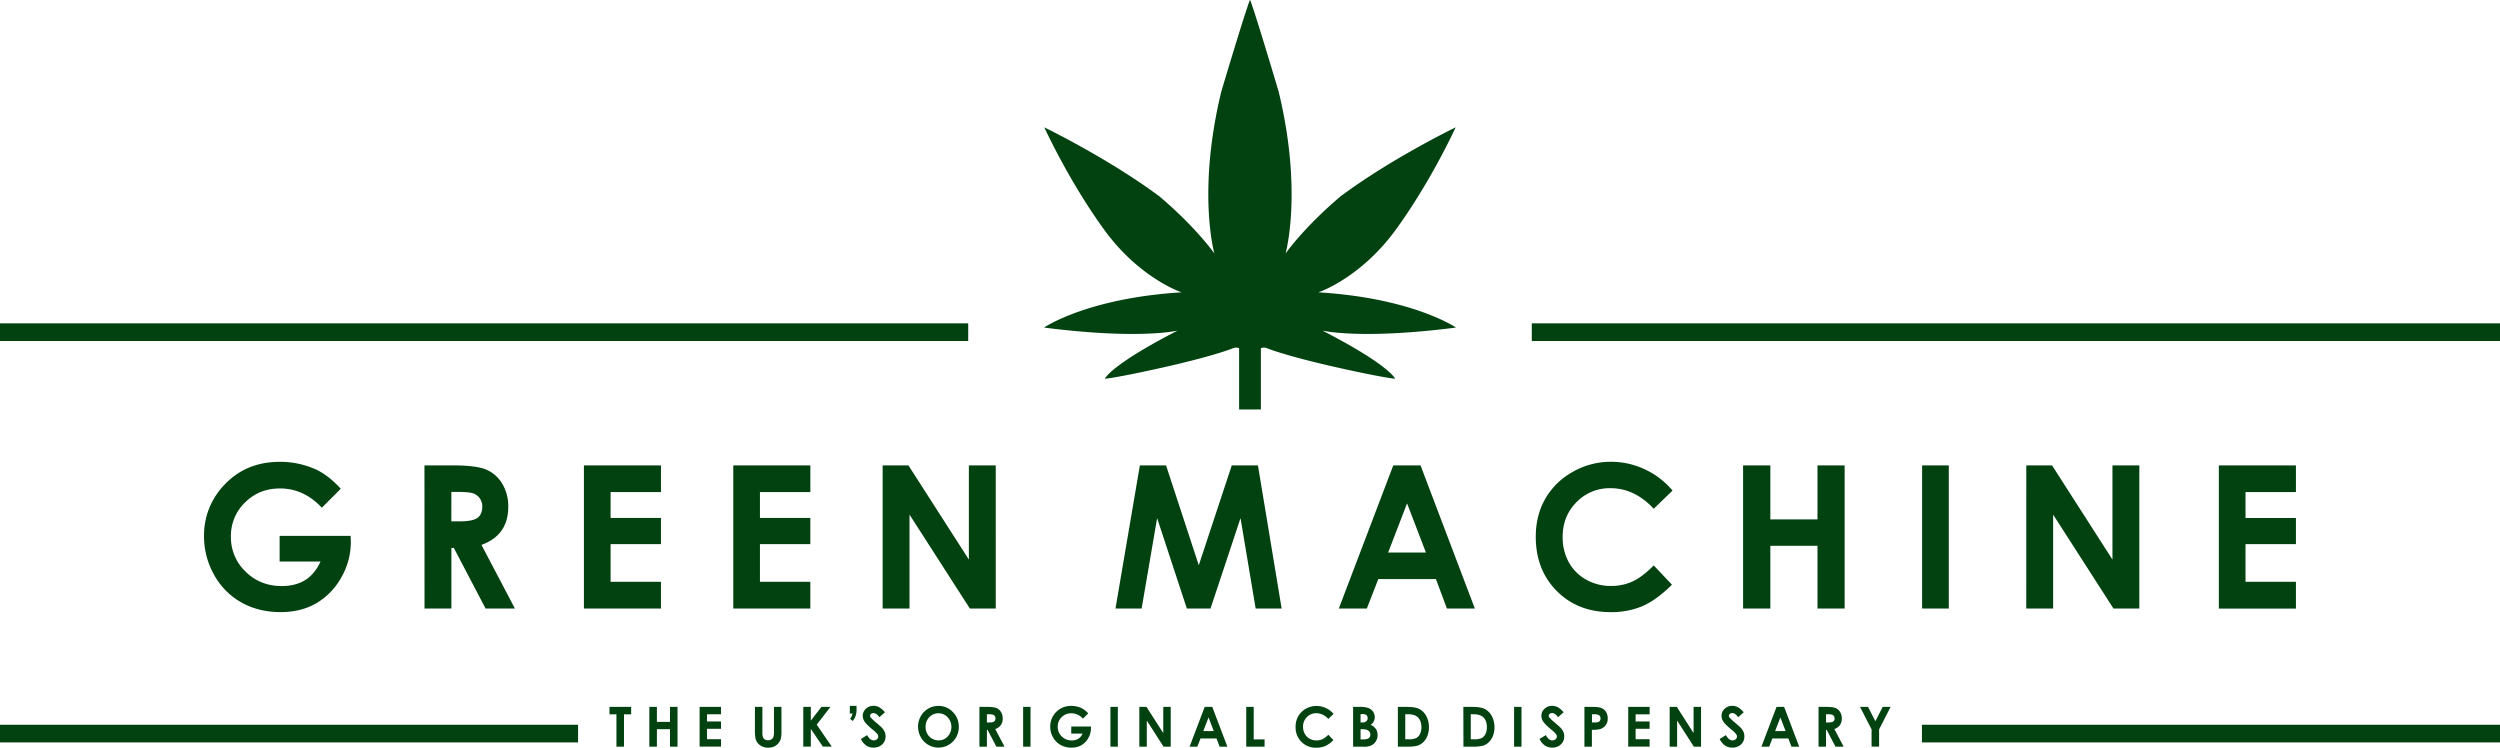
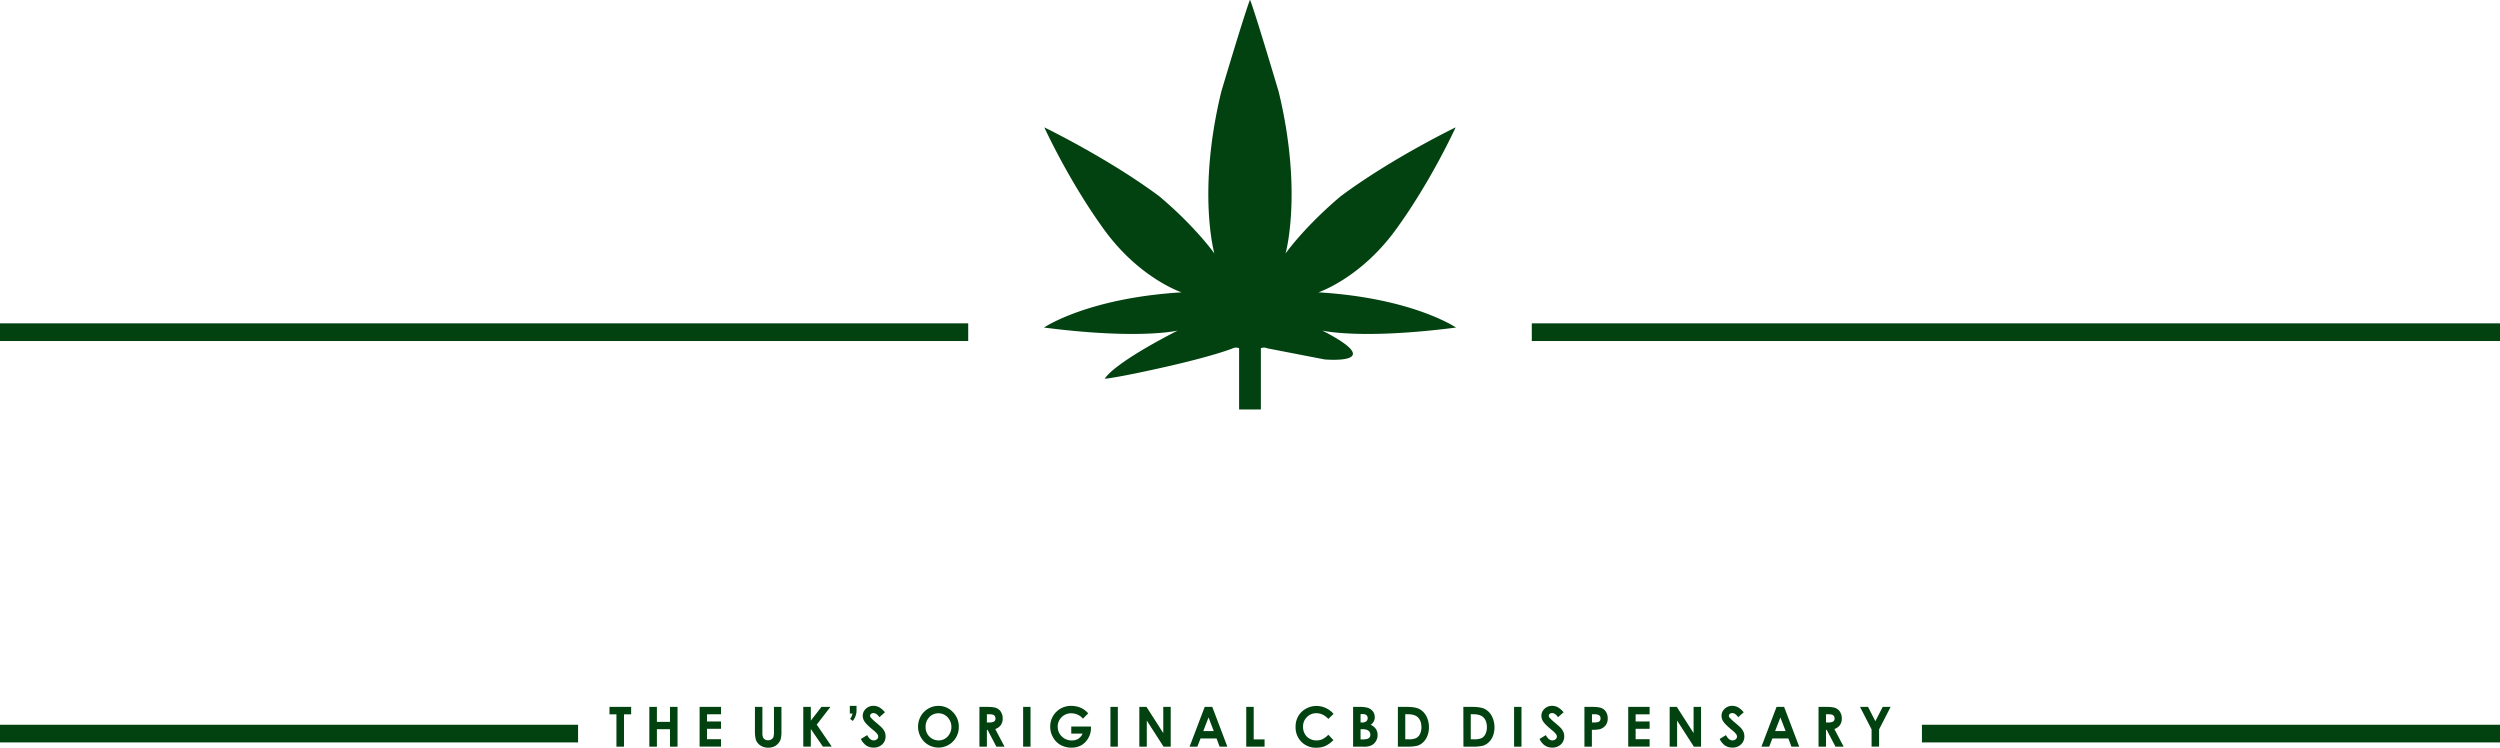
<svg xmlns="http://www.w3.org/2000/svg" id="Layer_1" data-name="Layer 1" viewBox="0 0 2046.2 611.93">
  <defs>
    <style>.cls-1{fill:#024210;}</style>
  </defs>
-   <path class="cls-1" d="M257.22,383.62q11.08,4.77,21.69,16.41l-15.49,15.53q-14.72-15.78-34.29-15.77-17.06,0-28.58,11.47A37.84,37.84,0,0,0,189,439.13,38.82,38.82,0,0,0,201,467.88q12,11.79,29.5,11.79,11.4,0,19.23-4.86t12.62-15.21H228.86v-21H287l.15,4.94a57.91,57.91,0,0,1-7.85,29.15,55.3,55.3,0,0,1-20.35,21Q246.46,501,229.65,501q-18,0-32.1-7.93a57.55,57.55,0,0,1-22.31-22.58A63.68,63.68,0,0,1,167,438.89a59.23,59.23,0,0,1,15.16-40.46Q200.19,378,229,378a70.5,70.5,0,0,1,28.2,5.66Zm90.19-2.71h23.31q19.15,0,27.27,3.46a28.13,28.13,0,0,1,13.07,11.51,35.71,35.71,0,0,1,4.94,19q0,11.55-5.46,19.31T394.08,446l27.38,52.09h-24l-26-49.62h-2v49.62h-22Zm22,45.8h6.9q10.49,0,14.44-2.8t4-9.27a11.4,11.4,0,0,0-2-6.67,10.87,10.87,0,0,0-5.25-4.08q-3.28-1.23-12.06-1.24h-6Zm108.51-45.8H541v21.82H499.76v21.19H541v21.42H499.76v30.83H541v21.9H477.92Zm122.26,0h63.08v21.82H622v21.19h41.24v21.42H622v30.83h41.24v21.9H600.18Zm122.25,0h21.11L793,458v-77.1h22V498.07H793.82l-49.39-76.86v76.86h-22Zm210.53,0h21.43l26.79,81.72,27-81.72h21.42L1049,498.07h-21.27l-12.39-74-24.56,74H971.42l-24.34-74-12.68,74H913Zm207.41,0h22.31l44.45,117.16h-22.86l-9-24.13h-47.15l-9.4,24.13H1095.8ZM1151.66,412l-15.5,40.22h30.92Zm217.28-10.47-15.39,14.87q-15.71-16.83-35.32-16.82A37.7,37.7,0,0,0,1290.32,411Q1279,422.51,1279,439.33a42.3,42.3,0,0,0,5,20.81,36.25,36.25,0,0,0,14.21,14.27,40.78,40.78,0,0,0,20.41,5.18,41.53,41.53,0,0,0,17.5-3.63q7.94-3.61,17.43-13.19l14.92,15.78q-12.81,12.66-24.2,17.57a65.39,65.39,0,0,1-26,4.9q-26.94,0-44.11-17.33T1257,439.29q0-17.52,7.82-31.14a58.43,58.43,0,0,1,22.39-21.9,62.42,62.42,0,0,1,31.39-8.29,64.72,64.72,0,0,1,27.53,6.13A65.86,65.86,0,0,1,1368.94,401.5Zm57.74-20.59H1449v44.2h38.57v-44.2h22.23V498.07h-22.23V446.7H1449v51.37h-22.32Zm146.53,0h21.84V498.07h-21.84Zm85.27,0h21.1L1729,458v-77.1h22V498.07h-21.16l-49.39-76.86v76.86h-22Zm157.6,0h63.09v21.82h-41.25v21.19h41.25v21.42h-41.25v30.83h41.25v21.9h-63.09Z" />
  <rect class="cls-1" y="264.65" width="792.46" height="14.46" />
  <rect class="cls-1" x="1253.74" y="264.65" width="792.46" height="14.46" />
  <rect class="cls-1" y="593.19" width="473.14" height="14.46" />
  <rect class="cls-1" x="1573.06" y="593.19" width="473.14" height="14.46" />
-   <path class="cls-1" d="M1082.3,270.56s30.8,7.64,109.41-2.46c0,0-35.24-24.15-112.61-28.83,0,0,34.25-11.34,63.32-51.26s49-83.78,49-83.78-52.49,25.38-94.13,56.43c-30.06,25.38-45.09,46.82-45.09,46.82s14.29-50.27-5.67-132.57C1025.13,3.2,1023.2,0,1023.2,0h-.14s-2,3.2-23.43,74.91c-20,82.3-5.67,132.57-5.67,132.57s-15-21.44-45.09-46.82c-41.65-31-94.13-56.43-94.13-56.43s20,43.86,49,83.78,63.33,51.26,63.33,51.26C889.73,244,854.49,268.1,854.49,268.1c78.61,10.1,109.41,2.46,109.41,2.46C908.7,298.9,904.27,310,904.27,310s8.62-.5,47.06-9.12S1006,286.33,1009,285.1a6.47,6.47,0,0,1,5.18-.08v50.1H1032V285a6.47,6.47,0,0,1,5.18.08c3,1.23,19.22,7.14,57.66,15.77s47.06,9.12,47.06,9.12S1137.5,298.9,1082.3,270.56Z" />
+   <path class="cls-1" d="M1082.3,270.56s30.8,7.64,109.41-2.46c0,0-35.24-24.15-112.61-28.83,0,0,34.25-11.34,63.32-51.26s49-83.78,49-83.78-52.49,25.38-94.13,56.43c-30.06,25.38-45.09,46.82-45.09,46.82s14.29-50.27-5.67-132.57C1025.13,3.2,1023.2,0,1023.2,0h-.14s-2,3.2-23.43,74.91c-20,82.3-5.67,132.57-5.67,132.57s-15-21.44-45.09-46.82c-41.65-31-94.13-56.43-94.13-56.43s20,43.86,49,83.78,63.33,51.26,63.33,51.26C889.73,244,854.49,268.1,854.49,268.1c78.61,10.1,109.41,2.46,109.41,2.46C908.7,298.9,904.27,310,904.27,310s8.62-.5,47.06-9.12S1006,286.33,1009,285.1a6.47,6.47,0,0,1,5.18-.08v50.1H1032V285a6.47,6.47,0,0,1,5.18.08s47.06,9.12,47.06,9.12S1137.5,298.9,1082.3,270.56Z" />
  <path class="cls-1" d="M498.85,578.58h17.73v6.11h-5.85v26.42h-6.19V584.69h-5.69Zm32.62,0h6.19v12.27h10.72V578.58h6.17v32.53h-6.17V596.85H537.66v14.26h-6.19Zm41.14,0h17.52v6.06H578.67v5.88h11.46v6H578.67V605h11.46v6.08H572.61Zm45.3,0H624v21a11.08,11.08,0,0,0,.47,3.84,3.81,3.81,0,0,0,1.55,1.8,4.83,4.83,0,0,0,2.61.67,5,5,0,0,0,2.78-.75,3.94,3.94,0,0,0,1.61-1.91,14.28,14.28,0,0,0,.45-4.43V578.58h6.13V598a28,28,0,0,1-.55,6.81,10.37,10.37,0,0,1-5.63,6.29,11.78,11.78,0,0,1-4.66.86,11.23,11.23,0,0,1-6.08-1.63,9.38,9.38,0,0,1-3.69-4.07q-1.12-2.44-1.12-8.26Zm39.56,0h6.17V589.8l8.71-11.22h7.34L668.48,593.1l12.3,18h-7.25l-9.89-14.45v14.45h-6.17Zm38.09-.82h5.49v3a13.76,13.76,0,0,1-3.09,9.34l-2.14-1.7a13.61,13.61,0,0,0,1.19-2.06,16.83,16.83,0,0,0,.75-2.3h-2.2ZM724.3,583l-4.53,4c-1.59-2.24-3.2-3.36-4.85-3.36a2.91,2.91,0,0,0-2,.65,1.93,1.93,0,0,0-.77,1.47,2.51,2.51,0,0,0,.55,1.55,41.38,41.38,0,0,0,4.48,4.18c2.33,2,3.74,3.22,4.23,3.74a13,13,0,0,1,2.64,3.63,9.32,9.32,0,0,1,.77,3.8,8.76,8.76,0,0,1-2.73,6.61,9.86,9.86,0,0,1-7.11,2.61,10.47,10.47,0,0,1-6-1.71,13.44,13.44,0,0,1-4.35-5.35l5.13-3.14c1.54,2.88,3.32,4.31,5.33,4.31a3.91,3.91,0,0,0,2.64-.92,2.77,2.77,0,0,0,1.07-2.15,3.71,3.71,0,0,0-.8-2.21,23.42,23.42,0,0,0-3.57-3.38q-5.24-4.33-6.77-6.69a8.58,8.58,0,0,1-1.53-4.7,7.7,7.7,0,0,1,2.55-5.8,8.73,8.73,0,0,1,6.27-2.43,9.82,9.82,0,0,1,4.58,1.13A16.68,16.68,0,0,1,724.3,583Zm43.85-5.24a15.84,15.84,0,0,1,11.71,5,16.72,16.72,0,0,1,4.9,12.18,16.55,16.55,0,0,1-4.83,12,16.58,16.58,0,0,1-23.74-.13,17.56,17.56,0,0,1-2.55-20.61,16.62,16.62,0,0,1,6.12-6.2A16.34,16.34,0,0,1,768.15,577.76Zm-.07,6.06A10,10,0,0,0,760.6,587a11,11,0,0,0-3,8,10.61,10.61,0,0,0,10.63,11,9.9,9.9,0,0,0,7.41-3.18,11.6,11.6,0,0,0,0-15.71A10,10,0,0,0,768.08,583.82Zm33.56-5.24h6.48q5.31,0,7.57,1a7.82,7.82,0,0,1,3.62,3.2,9.85,9.85,0,0,1,1.38,5.28,9.12,9.12,0,0,1-1.52,5.37,9.24,9.24,0,0,1-4.57,3.26l7.6,14.46h-6.67l-7.22-13.78h-.56v13.78h-6.11Zm6.11,12.72h1.92a7.35,7.35,0,0,0,4-.78,2.94,2.94,0,0,0,1.1-2.57,3.24,3.24,0,0,0-.55-1.86,3,3,0,0,0-1.46-1.13,10.83,10.83,0,0,0-3.34-.34h-1.68Zm29.66-12.72h6.06v32.53h-6.06Zm47.27.75a18.17,18.17,0,0,1,6,4.56l-4.31,4.31a12.62,12.62,0,0,0-9.51-4.38,10.78,10.78,0,0,0-7.94,3.19,10.51,10.51,0,0,0-3.2,7.74,10.79,10.79,0,0,0,3.32,8,11.21,11.21,0,0,0,8.19,3.27,9.94,9.94,0,0,0,5.34-1.35,9.49,9.49,0,0,0,3.5-4.22H876.8v-5.82h16.14l0,1.37a16.05,16.05,0,0,1-2.19,8.1,15.29,15.29,0,0,1-5.64,5.83,16,16,0,0,1-8.14,2,17.94,17.94,0,0,1-8.91-2.2,16,16,0,0,1-6.2-6.27,17.66,17.66,0,0,1-2.28-8.78,16.83,16.83,0,0,1,17.21-16.92,19.71,19.71,0,0,1,7.84,1.57Zm24.19-.75h6.06v32.53h-6.06Zm23.65,0h5.86L952.11,600V578.58h6.1v32.53h-5.87l-13.71-21.34v21.34h-6.11Zm53.51,0h6.19l12.34,32.53h-6.34l-2.51-6.7h-13.1l-2.61,6.7h-6.34Zm3.13,8.63-4.3,11.16h8.58Zm30.86-8.63h6.11V605.2h8.9v5.91h-15Zm71.47,5.72-4.27,4.13q-4.37-4.68-9.81-4.67a10.49,10.49,0,0,0-7.75,3.18,10.76,10.76,0,0,0-3.15,7.86,11.75,11.75,0,0,0,1.4,5.78,10.07,10.07,0,0,0,3.94,4,11.33,11.33,0,0,0,5.67,1.44,11.58,11.58,0,0,0,4.86-1,17.39,17.39,0,0,0,4.84-3.66l4.14,4.38a22.88,22.88,0,0,1-6.72,4.88,18.23,18.23,0,0,1-7.22,1.36,16.53,16.53,0,0,1-12.25-4.81,16.81,16.81,0,0,1-4.76-12.33,17.07,17.07,0,0,1,2.17-8.65,16.28,16.28,0,0,1,6.21-6.08,17.41,17.41,0,0,1,8.72-2.3,18.06,18.06,0,0,1,7.64,1.7A18.38,18.38,0,0,1,1091.49,584.3Zm16,26.81V578.58h5a25.37,25.37,0,0,1,6.42.58,8.58,8.58,0,0,1,4.59,2.87,7.65,7.65,0,0,1,1.7,5,7.4,7.4,0,0,1-.77,3.38,8.67,8.67,0,0,1-2.52,2.84,10.12,10.12,0,0,1,4.27,3.48,8.9,8.9,0,0,1,1.35,4.94,9.3,9.3,0,0,1-1.39,5,9,9,0,0,1-3.61,3.37,13.59,13.59,0,0,1-6.09,1.12Zm6.11-26.62v6.85H1115a5,5,0,0,0,3.32-1,3.27,3.27,0,0,0,1.08-2.59,3,3,0,0,0-1-2.42,4.66,4.66,0,0,0-3.13-.89Zm0,12.38v8.33h1.53q3.81,0,5.13-1a3.3,3.3,0,0,0,1.33-2.83,4,4,0,0,0-1.56-3.32q-1.55-1.22-5.16-1.21Zm30.53-18.29h7.23q7,0,10.4,1.76a13.62,13.62,0,0,1,5.6,5.72,18.66,18.66,0,0,1,2.2,9.24,18.87,18.87,0,0,1-1.23,6.91,14.33,14.33,0,0,1-3.4,5.23,12,12,0,0,1-4.7,2.87,32.93,32.93,0,0,1-8.76.8h-7.34Zm6.06,6v20.52h2.84a14,14,0,0,0,6.07-1,7.32,7.32,0,0,0,3.09-3.28,12.12,12.12,0,0,0,1.2-5.66q0-5.19-2.86-8-2.57-2.57-8.27-2.57Zm47.53-6H1205q7,0,10.4,1.76a13.68,13.68,0,0,1,5.6,5.72,20.3,20.3,0,0,1,1,16.15,14.46,14.46,0,0,1-3.4,5.23,12,12,0,0,1-4.7,2.87,33,33,0,0,1-8.76.8h-7.35Zm6.07,6v20.52h2.83a14,14,0,0,0,6.08-1,7.32,7.32,0,0,0,3.09-3.28,12.25,12.25,0,0,0,1.19-5.66q0-5.19-2.85-8c-1.72-1.71-4.47-2.57-8.27-2.57Zm35.46-6h6.06v32.53h-6.06Zm40.5,4.42-4.52,4c-1.59-2.24-3.2-3.36-4.85-3.36a3,3,0,0,0-2,.65,1.92,1.92,0,0,0-.76,1.47,2.56,2.56,0,0,0,.54,1.55,42.46,42.46,0,0,0,4.48,4.18c2.33,2,3.75,3.22,4.24,3.74a13,13,0,0,1,2.64,3.63,9.32,9.32,0,0,1,.77,3.8,8.76,8.76,0,0,1-2.73,6.61,9.87,9.87,0,0,1-7.12,2.61,10.46,10.46,0,0,1-6-1.71,13.45,13.45,0,0,1-4.36-5.35l5.14-3.14c1.54,2.88,3.32,4.31,5.33,4.31a3.91,3.91,0,0,0,2.64-.92,2.77,2.77,0,0,0,1.07-2.15,3.73,3.73,0,0,0-.81-2.21,22.72,22.72,0,0,0-3.56-3.38q-5.24-4.33-6.77-6.69a8.58,8.58,0,0,1-1.53-4.7,7.73,7.73,0,0,1,2.54-5.8,8.75,8.75,0,0,1,6.28-2.43,9.85,9.85,0,0,1,4.58,1.13A16.67,16.67,0,0,1,1279.8,583Zm17.07-4.42h6.48c3.51,0,6,.33,7.58,1a7.65,7.65,0,0,1,3.66,3.18,9.91,9.91,0,0,1,1.35,5.27,8.93,8.93,0,0,1-1.76,5.66,9.07,9.07,0,0,1-4.76,3.14,27,27,0,0,1-6.44.51v13.78h-6.11ZM1303,591.3h1.94a10.08,10.08,0,0,0,3.19-.34,2.82,2.82,0,0,0,1.4-1.09A3.2,3.2,0,0,0,1310,588a3,3,0,0,0-1.43-2.75,8.15,8.15,0,0,0-3.89-.64H1303Zm29.67-12.72h17.51v6.06h-11.45v5.88h11.45v6h-11.45V605h11.45v6.08h-17.51Zm33.92,0h5.86L1386.16,600V578.58h6.11v32.53h-5.88l-13.71-21.34v21.34h-6.11Zm60.6,4.42-4.52,4q-2.39-3.36-4.85-3.36a3,3,0,0,0-2,.65,1.92,1.92,0,0,0-.76,1.47,2.56,2.56,0,0,0,.54,1.55,42.46,42.46,0,0,0,4.48,4.18c2.33,2,3.75,3.22,4.24,3.74a12.72,12.72,0,0,1,2.63,3.63,9.16,9.16,0,0,1,.78,3.8,8.76,8.76,0,0,1-2.73,6.61,9.87,9.87,0,0,1-7.12,2.61,10.46,10.46,0,0,1-6-1.71,13.37,13.37,0,0,1-4.36-5.35l5.14-3.14c1.54,2.88,3.32,4.31,5.33,4.31a3.91,3.91,0,0,0,2.64-.92,2.77,2.77,0,0,0,1.07-2.15,3.73,3.73,0,0,0-.81-2.21,23.21,23.21,0,0,0-3.56-3.38q-5.23-4.33-6.77-6.69a8.58,8.58,0,0,1-1.53-4.7,7.73,7.73,0,0,1,2.54-5.8,8.75,8.75,0,0,1,6.28-2.43,9.85,9.85,0,0,1,4.58,1.13A16.67,16.67,0,0,1,1427.17,583Zm26.88-4.42h6.2l12.34,32.53h-6.35l-2.51-6.7h-13.09l-2.61,6.7h-6.35Zm3.14,8.63-4.31,11.16h8.59Zm31.23-8.63h6.47q5.33,0,7.57,1a7.84,7.84,0,0,1,3.63,3.2,9.84,9.84,0,0,1,1.37,5.28,9.12,9.12,0,0,1-1.51,5.37,9.29,9.29,0,0,1-4.57,3.26l7.6,14.46h-6.68l-7.21-13.78h-.56v13.78h-6.11Zm6.11,12.72h1.91a7.35,7.35,0,0,0,4-.78,2.92,2.92,0,0,0,1.1-2.57,3.23,3.23,0,0,0-.54-1.86,3,3,0,0,0-1.46-1.13,10.9,10.9,0,0,0-3.35-.34h-1.67Zm27.85-12.72h6.55l6,11.7,6-11.7h6.47L1538,597v14.09h-6.15V597Z" />
</svg>